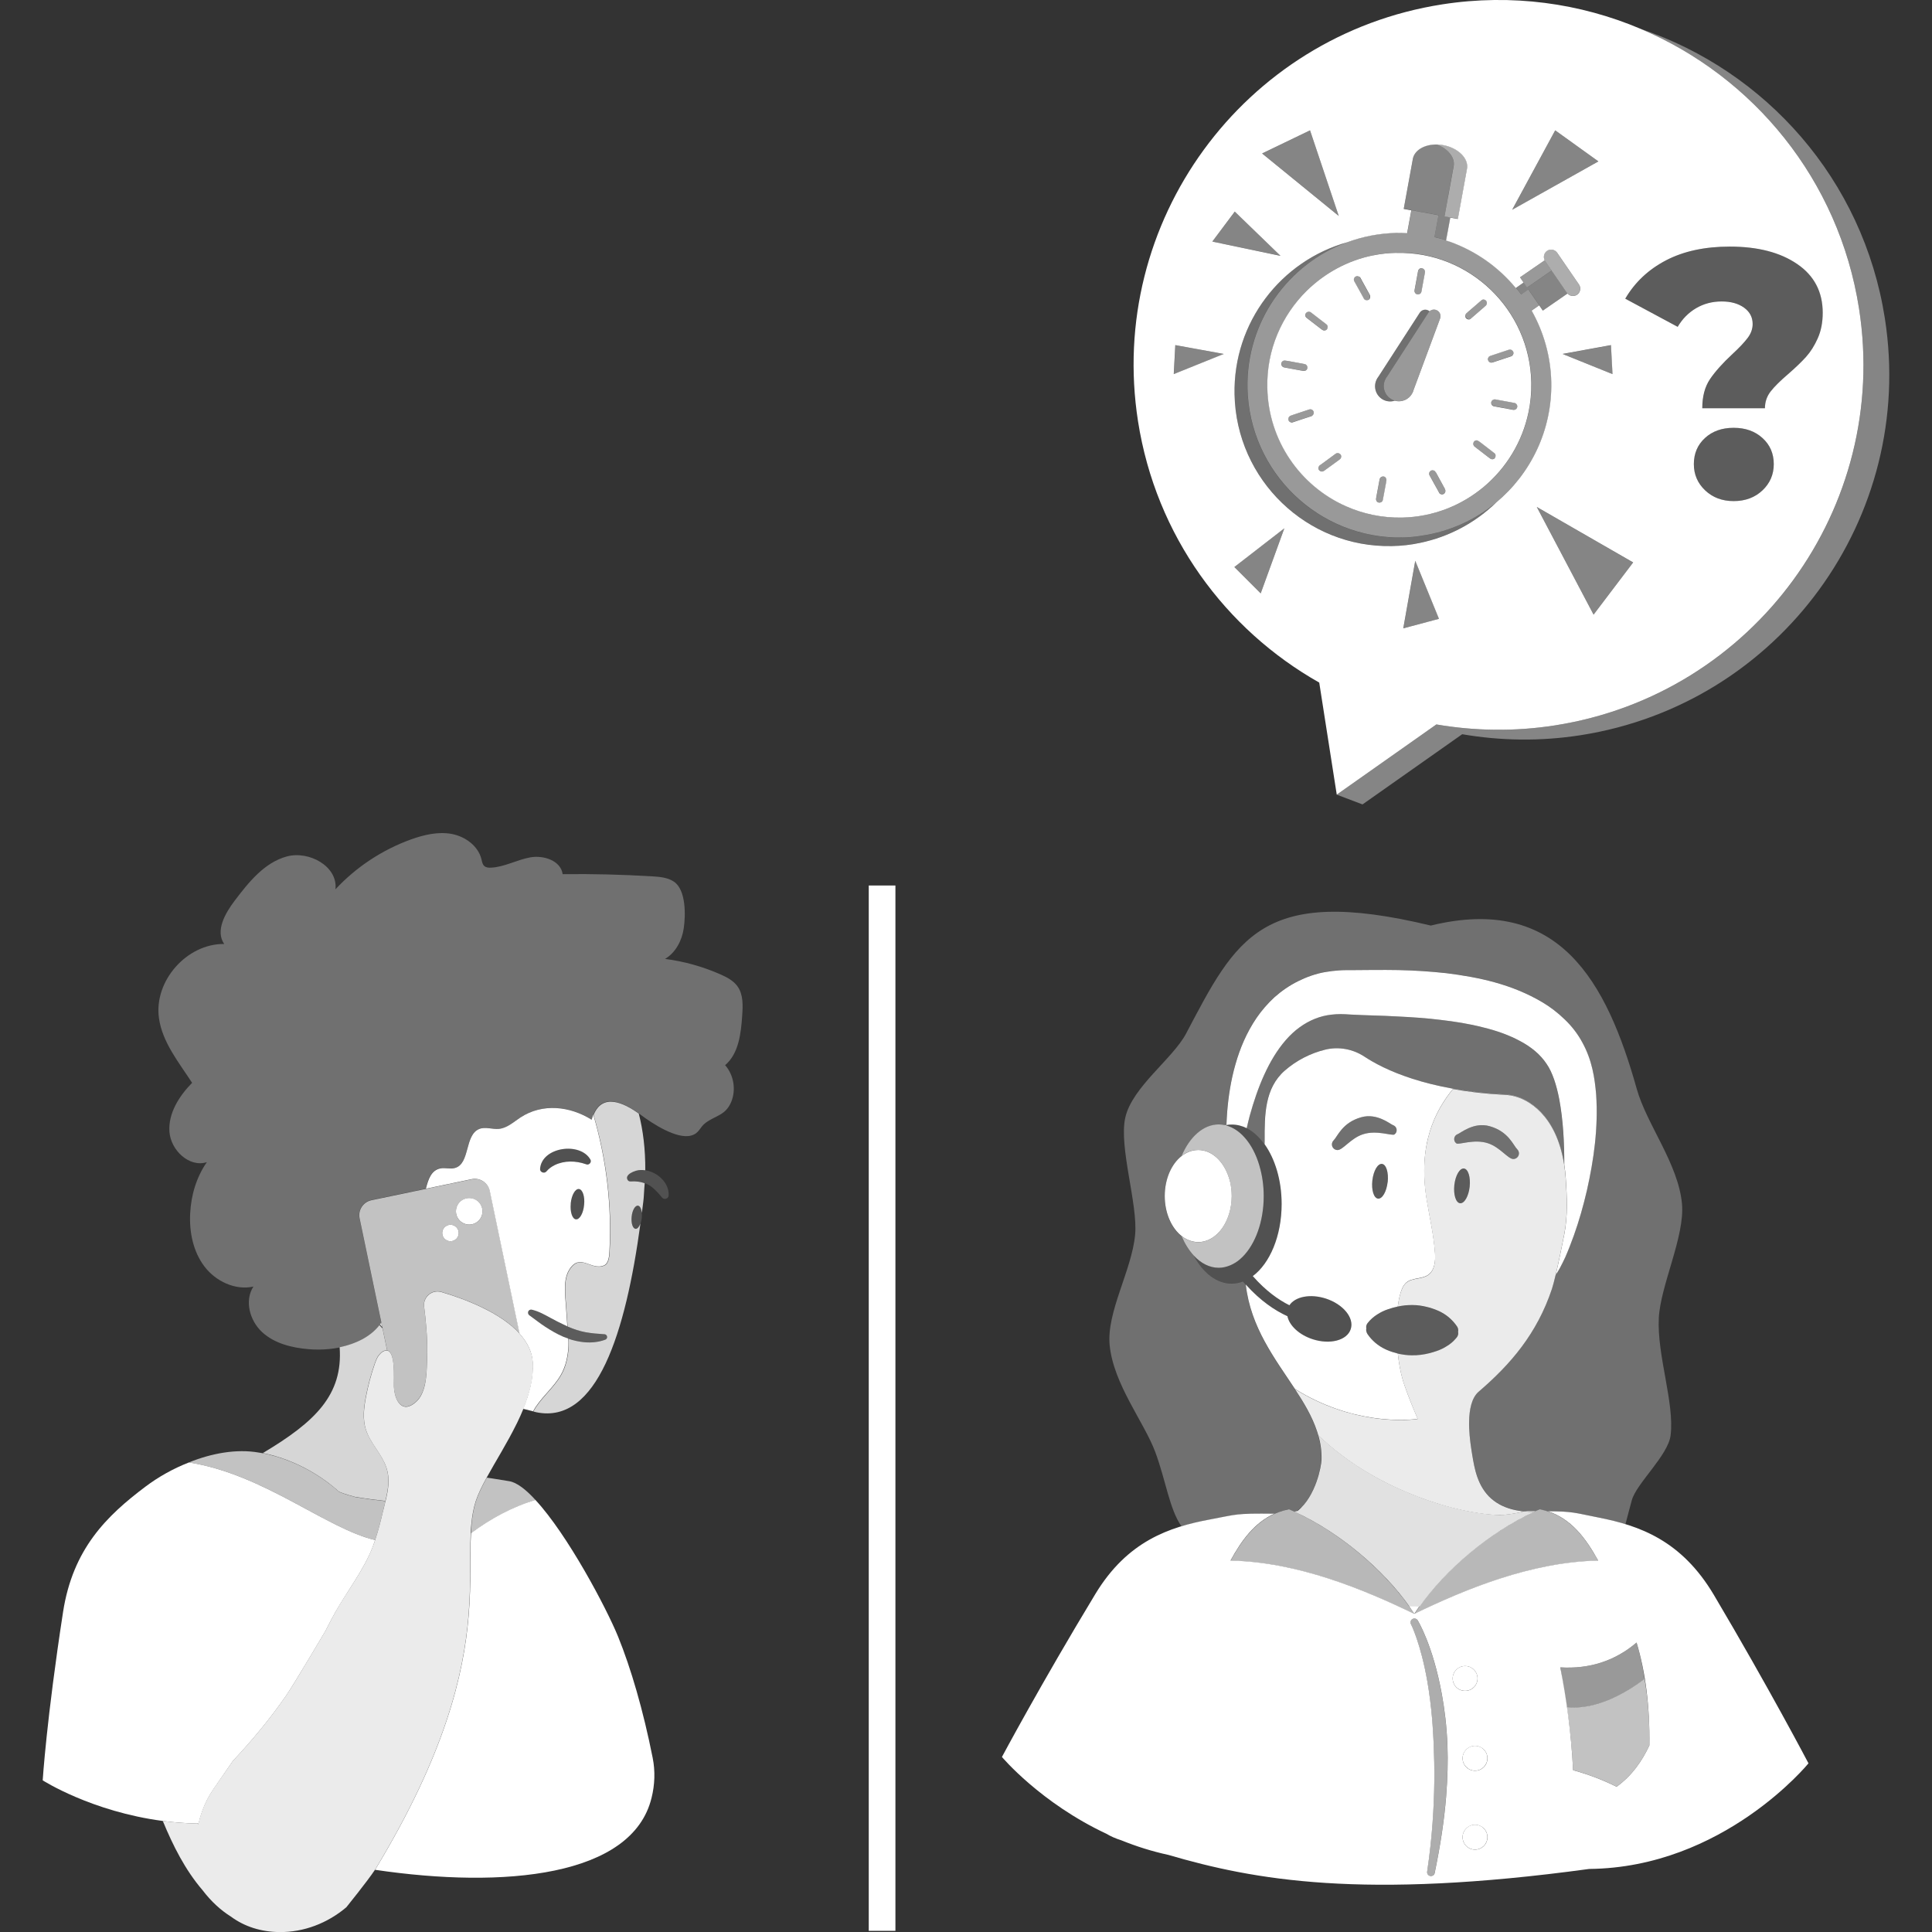
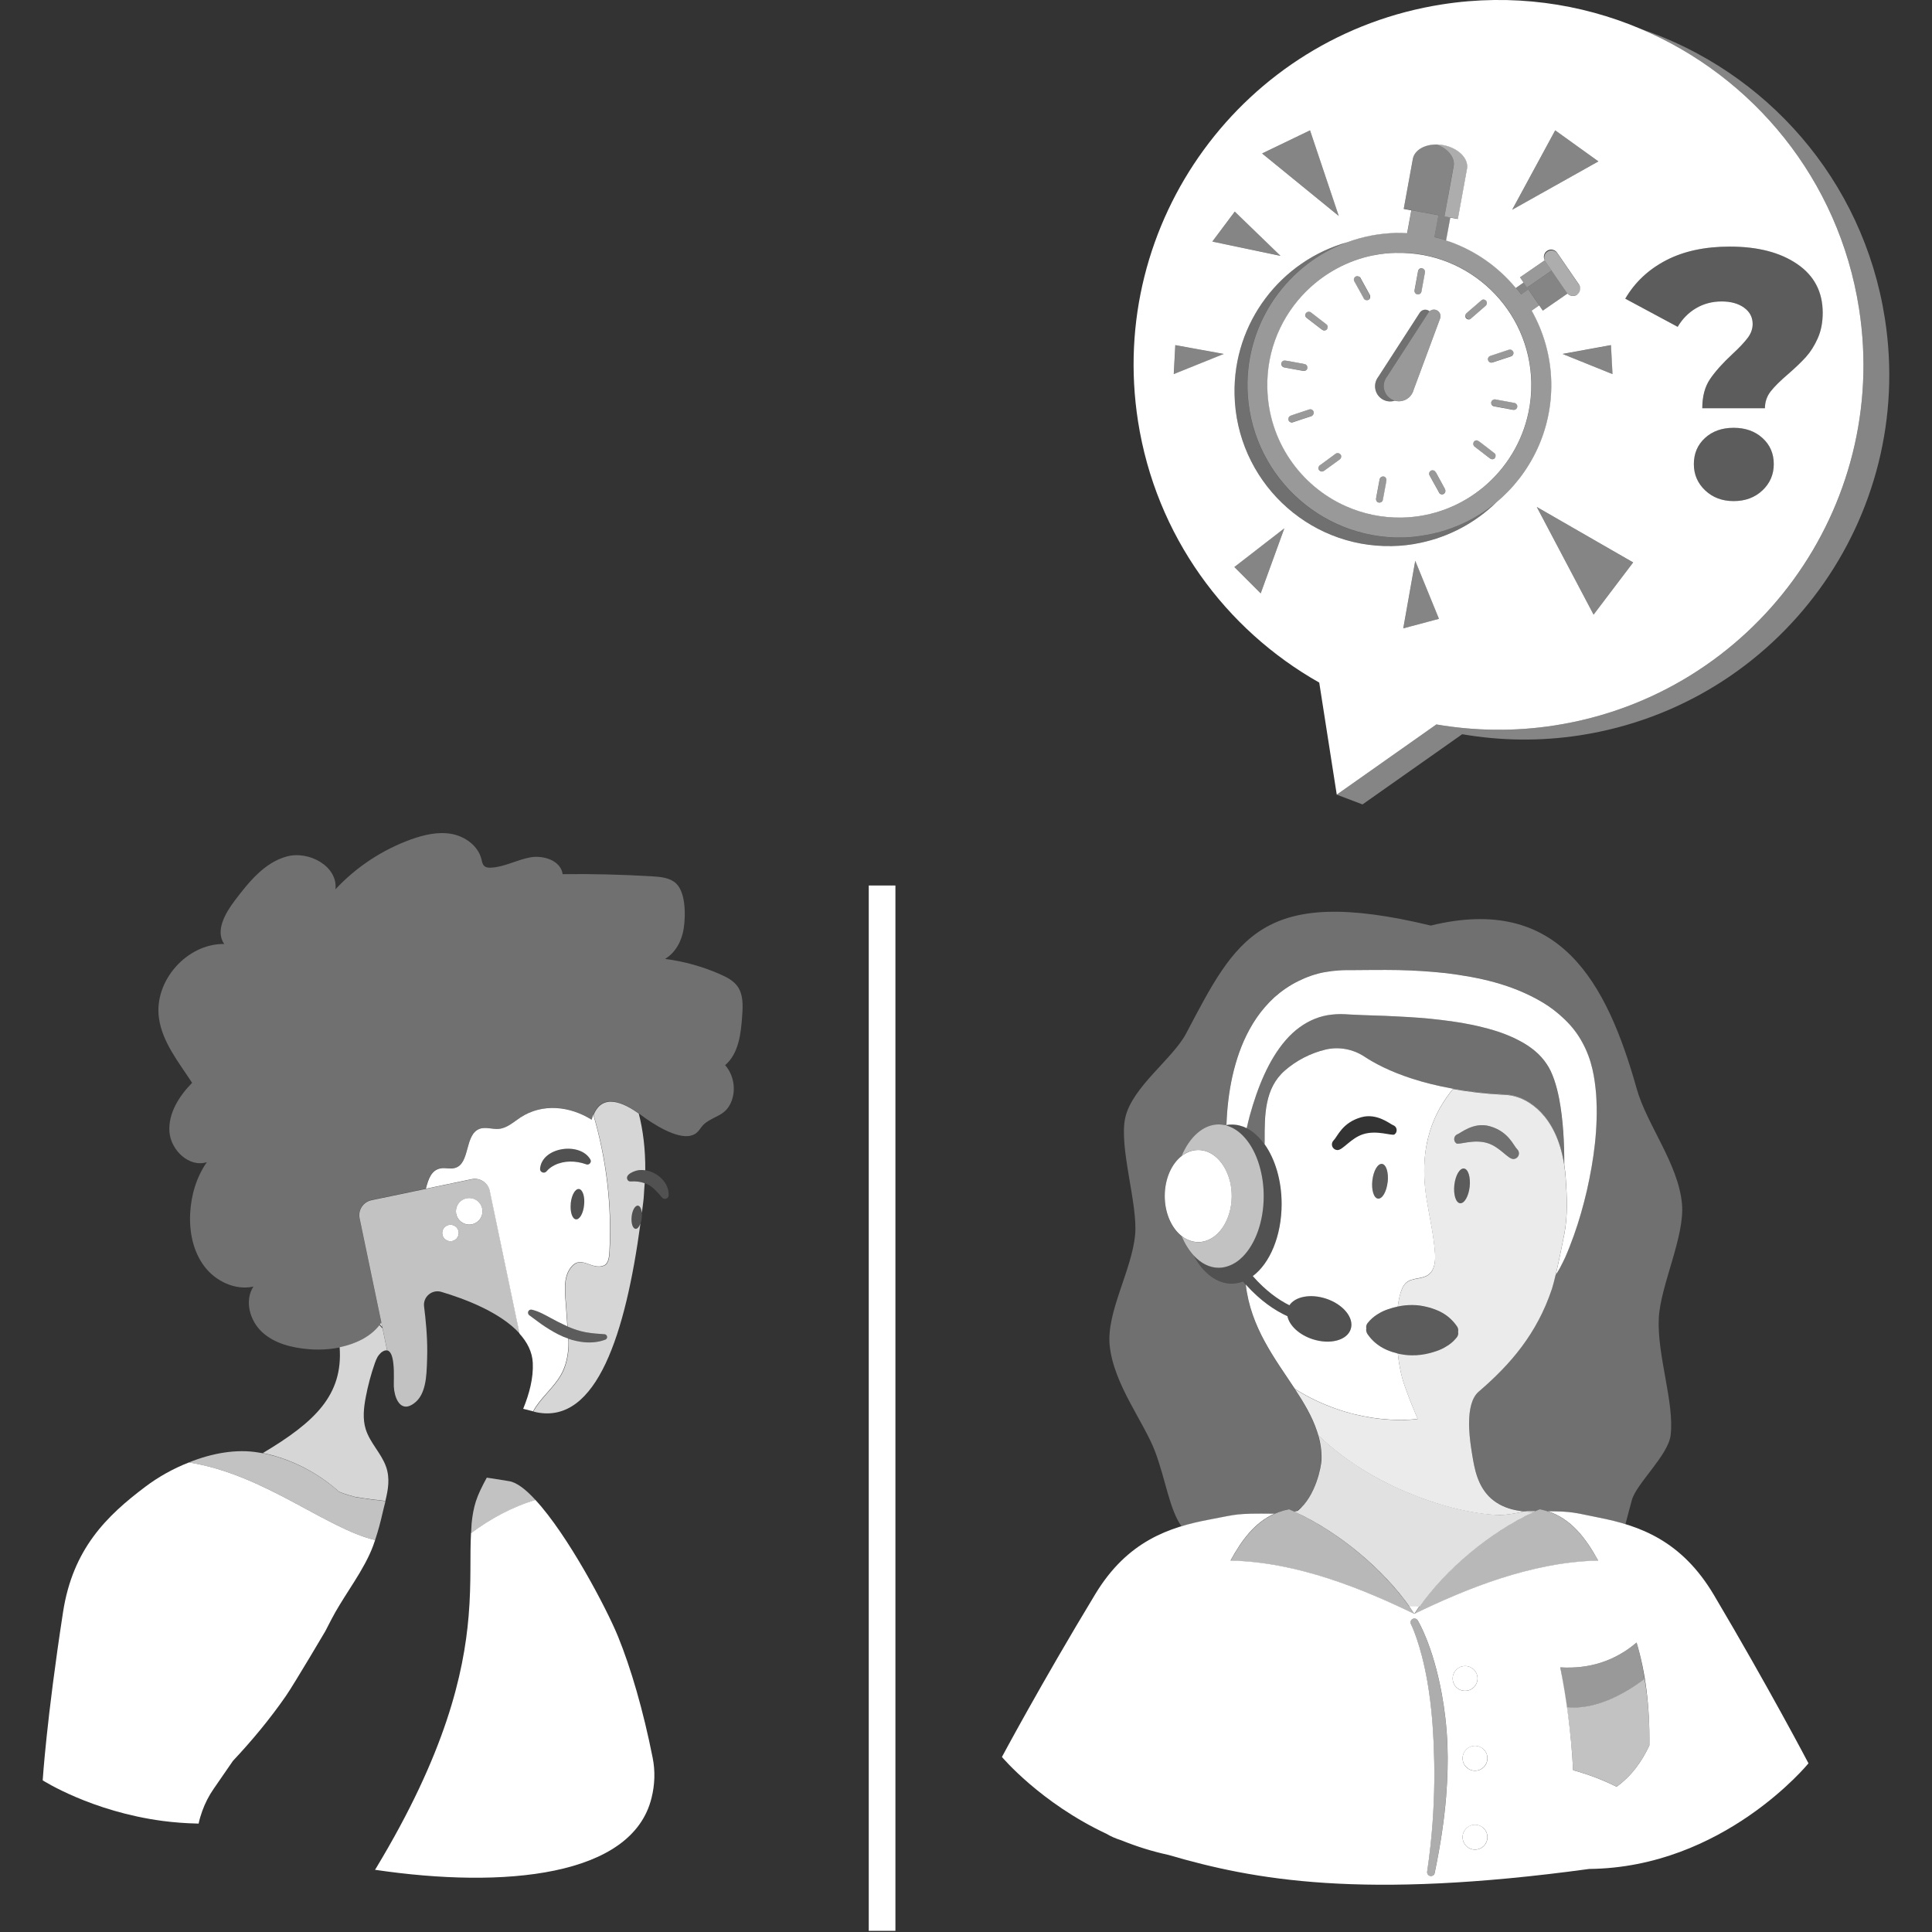
<svg xmlns="http://www.w3.org/2000/svg" viewBox="0 0 300 300">
  <rect x="0" y="0" width="300" height="300" fill="#333333" stroke="none" />
  <g fill="#fff">
    <path d="m 292.68 49.43 c -3.38 -21.59 -18.53 -38.4 -37.9 -44.94 17.42 7.4 30.75 23.34 33.89 43.42 4.84 30.92 -16.31 59.9 -47.23 64.73 -6.28 .98 -12.47 .88 -18.4 -.15 l -15.48 10.9 4.01 1.52 15.48 -10.9 c 5.93 1.02 12.12 1.13 18.4 .15 30.92 -4.84 52.06 -33.82 47.23 -64.73" opacity=".4" />
    <path d="m 134.9 137.5 h 4.14 v 162.32 h -4.14 z" />
    <path d="m 242.11 170.69 c -.41 -2.12 -1.03 -4.15 -1.98 -5.51 -.95 -1.43 -2.36 -2.6 -4.09 -3.52 -1.72 -.93 -3.71 -1.64 -5.81 -2.14 -2.09 -.54 -4.29 -.89 -6.53 -1.15 -2.24 -.28 -4.52 -.43 -6.84 -.54 -2.33 -.14 -4.62 -.15 -7.14 -.29 l -.85 -.05 c -.24 -.02 -.48 -.02 -.71 -.02 -.47 0 -.93 .02 -1.38 .08 -.9 .1 -1.73 .31 -2.59 .64 -1.68 .67 -3.22 1.79 -4.54 3.31 -2.66 3.05 -4.39 7.37 -5.61 11.79 -.17 .62 -.31 1.26 -.46 1.89 1.03 .52 1.96 1.38 2.76 2.49 .01 -.17 .02 -.35 .02 -.52 -.01 -4.05 -.01 -8.17 3.13 -10.91 1.8 -1.57 3.99 -2.7 6.31 -3.26 2.08 -.5 4.29 -.08 6.07 1.1 2.96 1.96 9.67 5.25 21.85 5.87 2.14 .11 4.13 1.21 5.59 2.77 1.48 1.59 2.96 4.13 3.58 8.13 .01 -3.49 -.18 -6.95 -.78 -10.16" opacity=".3" />
    <path d="m 193.59 175.18 c .15 -.63 .29 -1.27 .46 -1.89 1.22 -4.43 2.95 -8.74 5.61 -11.79 1.32 -1.52 2.86 -2.64 4.54 -3.31 .86 -.34 1.69 -.54 2.59 -.64 .45 -.05 .91 -.08 1.38 -.08 .24 0 .47 .01 .71 .02 l .85 .05 c 2.52 .14 4.81 .15 7.14 .29 2.31 .11 4.6 .26 6.84 .54 2.24 .26 4.44 .61 6.53 1.15 2.1 .5 4.09 1.21 5.81 2.14 1.73 .92 3.14 2.09 4.09 3.52 .95 1.36 1.57 3.39 1.98 5.51 .6 3.22 .79 6.67 .78 10.16 .1 .66 .18 1.35 .23 2.09 .1 1.46 .18 2.92 .17 4.38 s -.12 2.91 -.4 4.35 c -.39 1.99 -.89 4.42 -1.32 6.25 .25 -.32 .44 -.68 .64 -1.02 .29 -.54 .56 -1.09 .82 -1.64 .49 -1.12 .93 -2.26 1.34 -3.4 .83 -2.3 1.48 -4.64 2.04 -7.03 1.07 -4.78 1.77 -9.67 1.43 -14.87 -.22 -2.58 -.63 -5.34 -2.14 -8.08 -.72 -1.35 -1.67 -2.56 -2.74 -3.58 -1.06 -1.03 -2.22 -1.92 -3.42 -2.64 -4.86 -2.89 -10.01 -3.92 -14.98 -4.55 -2.5 -.27 -4.98 -.43 -7.43 -.48 -2.44 -.04 -4.92 -.01 -7.17 .01 h -.94 c -.36 0 -.72 .02 -1.08 .04 -.72 .05 -1.45 .13 -2.18 .26 -1.46 .25 -2.92 .78 -4.23 1.43 -1.32 .66 -2.55 1.51 -3.63 2.47 -1.06 .98 -2 2.06 -2.78 3.2 -1.56 2.29 -2.59 4.76 -3.29 7.23 -.71 2.47 -1.09 4.96 -1.29 7.43 -.05 .66 -.08 1.33 -.11 1.99 .27 -.05 .55 -.07 .83 -.07 .81 0 1.6 .2 2.33 .57" />
-     <path d="m 216.53 176.16 l .01 -.01 c .13 -.1 .24 -.23 .29 -.4 .14 -.42 -.08 -.88 -.5 -1.03 -.42 -.14 -2.48 -1.93 -4.94 -1.24 -2.98 .83 -3.69 2.99 -4.31 3.6 -.15 .15 -.25 .36 -.26 .59 -.02 .48 .36 .89 .84 .91 h .01 c .84 .03 2.06 -1.83 3.97 -2.45 2.12 -.7 4.53 .28 4.88 .03 z" opacity=".3" />
    <path d="m 226.15 177.55 l -.01 -.01 c -.13 -.1 -.24 -.23 -.29 -.4 -.14 -.42 .08 -.88 .5 -1.03 .42 -.14 2.48 -1.93 4.94 -1.24 2.98 .83 3.69 2.99 4.31 3.6 .15 .15 .25 .36 .26 .59 .02 .48 -.36 .89 -.84 .91 h -.01 c -.84 .03 -2.06 -1.83 -3.97 -2.45 -2.12 -.7 -4.53 .28 -4.88 .03 z" opacity=".3" />
    <path d="m 214.58 180.73 c -.66 -.07 -1.32 1.07 -1.49 2.56 s .23 2.75 .89 2.82 1.32 -1.07 1.49 -2.56 -.23 -2.75 -.89 -2.82" opacity=".2" />
    <path d="m 227.32 181.46 c -.66 -.07 -1.32 1.07 -1.49 2.56 s .23 2.75 .89 2.83 c .66 .07 1.32 -1.07 1.49 -2.56 s -.23 -2.75 -.89 -2.83" opacity=".2" />
    <path d="m 226.15 177.55 l -.01 -.01 c -.13 -.1 -.24 -.23 -.29 -.4 -.14 -.42 .08 -.88 .5 -1.03 .42 -.14 2.48 -1.93 4.94 -1.24 2.98 .83 3.69 2.99 4.31 3.6 .15 .15 .25 .36 .26 .59 .02 .48 -.36 .89 -.84 .91 h -.01 c -.84 .03 -2.06 -1.83 -3.97 -2.45 -2.12 -.7 -4.53 .28 -4.88 .03 z m 2.06 6.73 c -.17 1.49 -.83 2.63 -1.49 2.56 s -1.05 -1.34 -.89 -2.83 c .17 -1.49 .83 -2.63 1.49 -2.56 s 1.05 1.34 .89 2.83 z m -11.16 18.6 c .75 -.16 1.53 -.25 2.32 -.23 .72 0 1.45 .11 2.15 .28 .59 .14 1.17 .33 1.72 .57 1.23 .51 2.27 1.39 3 2.46 .18 .26 .23 .57 .17 .85 .01 .06 .02 .13 .02 .19 .01 .22 -.06 .42 -.17 .59 -.01 .02 -.03 .04 -.04 .06 -.06 .07 -.11 .14 -.17 .2 -.4 .47 -.82 .82 -1.3 1.12 -.53 .35 -1.11 .63 -1.71 .83 -.34 .11 -.68 .22 -1.03 .31 -.9 .23 -1.84 .36 -2.8 .34 -.35 0 -.71 -.03 -1.06 -.07 -.25 -.03 -.49 -.07 -.74 -.12 -.12 -.03 -.24 -.05 -.36 -.08 .16 1.42 .39 2.76 .7 3.86 .39 1.41 1.29 3.65 1.86 5.04 .31 .75 .53 1.26 .53 1.26 s -2.86 .47 -7.09 -.18 c -3.37 -.52 -7.61 -1.74 -11.98 -4.47 1.41 2.14 2.67 4.25 3.41 6.48 .08 .24 .16 .47 .22 .71 2.32 2.22 4.82 4.07 7.35 5.6 1.52 .92 3.05 1.72 4.55 2.43 .43 .2 .87 .4 1.3 .58 .14 .06 .28 .12 .43 .18 .29 .12 .57 .24 .86 .36 .16 .07 .33 .13 .49 .19 .26 .1 .52 .2 .77 .3 .17 .06 .34 .13 .52 .19 .24 .09 .48 .17 .72 .26 .17 .06 .34 .12 .51 .17 .24 .08 .47 .15 .7 .23 .17 .05 .34 .1 .5 .16 .23 .07 .46 .14 .68 .2 .16 .05 .32 .09 .48 .14 l 1.12 .3 c .23 .06 .46 .11 .68 .16 .3 .07 .59 .14 .88 .2 .16 .03 .33 .07 .48 .1 l .96 .18 .89 .15 .82 .11 c .19 .02 .38 .05 .56 .07 l .85 .07 .56 .03 h .17 c .32 .01 .61 .01 .85 0 .08 0 .2 -.01 .34 -.03 .12 -.01 .27 -.03 .42 -.05 .19 -.03 .39 -.05 .61 -.08 .19 -.03 .39 -.06 .59 -.1 .48 -.08 .94 -.18 1.27 -.28 -.02 0 -.04 -.01 -.06 -.01 l -.6 -.09 c -.16 -.03 -.33 -.05 -.49 -.08 -1.67 -.33 -2.91 -.96 -3.84 -1.77 h -.01 c -2.24 -1.95 -2.67 -4.87 -3 -6.82 -.17 -1.03 -.42 -2.6 -.48 -4.22 -.01 -.3 -.02 -.6 -.01 -.9 .03 -1.92 .38 -3.77 1.51 -4.73 4.92 -4.22 9.04 -8.99 11.36 -15.96 .16 -.49 .36 -1.27 .58 -2.19 .43 -1.83 .93 -4.26 1.32 -6.25 .28 -1.44 .39 -2.89 .4 -4.35 .01 -1.44 -.07 -2.89 -.17 -4.34 -.05 -.74 -.13 -1.43 -.23 -2.09 -.61 -4 -2.09 -6.54 -3.58 -8.12 -1.46 -1.56 -3.45 -2.67 -5.59 -2.77 -3.03 -.15 -5.72 -.47 -8.1 -.9 -2.73 3.34 -5.51 8.58 -4.09 17.22 .46 2.77 1.1 5.52 1.29 8.32 .08 1.22 -.05 2.64 -1.06 3.34 -.98 .69 -2.43 .41 -3.36 1.17 -.52 .42 -.77 1.09 -.96 1.74 -.18 .61 -.31 1.29 -.41 2.02 z" opacity=".9" />
    <path d="m 216.53 176.16 l .01 -.01 c .13 -.1 .24 -.23 .29 -.4 .14 -.42 -.08 -.88 -.5 -1.03 -.42 -.14 -2.48 -1.93 -4.94 -1.24 -2.98 .83 -3.69 2.99 -4.31 3.6 -.15 .15 -.25 .36 -.26 .59 -.02 .48 .36 .89 .84 .91 h .01 c .84 .03 2.06 -1.83 3.97 -2.45 2.12 -.7 4.53 .28 4.88 .03 z m -1.06 7.4 c -.17 1.49 -.83 2.63 -1.49 2.56 s -1.05 -1.34 -.88 -2.83 .83 -2.63 1.49 -2.56 1.05 1.34 .89 2.82 z m 1.58 26.62 c -.56 -.14 -1.12 -.32 -1.64 -.54 -.03 -.01 -.05 -.02 -.07 -.03 -.08 -.03 -.16 -.07 -.24 -.11 -1.12 -.52 -2.08 -1.35 -2.76 -2.35 -.09 -.14 -.15 -.28 -.18 -.44 l -.01 -.03 v -.01 c -.02 -.13 -.02 -.26 .01 -.38 -.01 -.06 -.02 -.12 -.02 -.19 -.01 -.24 .08 -.47 .22 -.65 .45 -.57 .92 -.97 1.46 -1.32 .53 -.35 1.11 -.63 1.71 -.83 .49 -.17 1 -.31 1.51 -.42 .1 -.73 .23 -1.41 .41 -2.02 .18 -.65 .44 -1.31 .96 -1.74 .93 -.75 2.38 -.48 3.36 -1.17 1 -.7 1.14 -2.12 1.06 -3.34 -.19 -2.8 -.84 -5.55 -1.29 -8.32 -1.42 -8.63 1.35 -13.87 4.09 -17.21 2.38 .42 5.07 .74 8.1 .9 2.14 .11 4.13 1.21 5.59 2.78 1.48 1.59 2.96 4.13 3.57 8.12 v -.03 c -.61 -4 -2.09 -6.54 -3.57 -8.13 -1.46 -1.56 -3.45 -2.67 -5.59 -2.77 -12.18 -.62 -18.89 -3.91 -21.85 -5.87 -1.78 -1.18 -3.99 -1.6 -6.07 -1.1 -2.32 .56 -4.51 1.69 -6.31 3.26 -3.13 2.74 -3.14 6.86 -3.13 10.91 0 .17 -.01 .35 -.01 .52 1.62 2.27 2.65 5.58 2.65 9.29 0 4.96 -1.84 9.23 -4.48 11.19 2.01 2.29 3.99 3.69 5.69 4.53 .89 -1.34 3.24 -1.82 5.65 -1.04 2.7 .88 4.44 3 3.87 4.74 -.56 1.75 -3.21 2.45 -5.92 1.57 -2.12 -.69 -3.62 -2.14 -3.91 -3.57 -1.93 -.88 -4.19 -2.38 -6.47 -4.92 .76 6.67 4.55 11.53 7.63 16.21 4.37 2.73 8.61 3.96 11.98 4.47 4.24 .65 7.09 .18 7.09 .18 s -.22 -.51 -.53 -1.26 c -.58 -1.39 -1.47 -3.63 -1.86 -5.04 -.31 -1.1 -.54 -2.44 -.7 -3.86 z" fill-rule="evenodd" />
    <path d="m 212.16 206.29 c -.06 .28 -.01 .59 .17 .85 .73 1.07 1.77 1.95 3 2.46 .55 .24 1.13 .43 1.72 .57 .71 .17 1.43 .27 2.15 .28 1.33 .03 2.62 -.24 3.83 -.64 .6 -.21 1.18 -.48 1.71 -.83 .54 -.35 1.01 -.75 1.46 -1.32 .14 -.18 .22 -.4 .22 -.65 0 -.07 -.01 -.13 -.02 -.19 .06 -.28 .01 -.59 -.17 -.85 -.73 -1.07 -1.77 -1.95 -3 -2.46 -.55 -.24 -1.13 -.43 -1.72 -.57 -.71 -.17 -1.43 -.27 -2.15 -.28 -1.33 -.03 -2.62 .24 -3.83 .64 -.6 .21 -1.18 .48 -1.71 .83 -.54 .35 -1.01 .75 -1.46 1.32 -.14 .18 -.22 .4 -.22 .65 0 .07 .01 .13 .02 .19 z" opacity=".2" />
    <path d="m 205.86 201.64 c -2.4 -.78 -4.76 -.3 -5.65 1.04 -1.7 -.84 -3.68 -2.23 -5.69 -4.53 2.64 -1.96 4.48 -6.23 4.48 -11.19 0 -3.71 -1.03 -7.03 -2.65 -9.29 -.79 -1.11 -1.73 -1.97 -2.76 -2.49 -.74 -.37 -1.52 -.57 -2.33 -.57 -.28 0 -.56 .03 -.83 .07 v .1 c 1.03 .28 1.99 .92 2.81 1.84 .99 1.11 1.79 2.62 2.32 4.39 .42 1.44 .67 3.04 .67 4.73 0 3.96 -1.3 7.42 -3.25 9.39 -.15 .16 -.31 .31 -.47 .44 -.45 .38 -.93 .67 -1.43 .89 -.58 .25 -1.19 .4 -1.83 .4 -1.44 0 -2.77 -.7 -3.88 -1.89 1.42 2.65 3.53 4.34 5.88 4.34 .6 0 1.19 -.12 1.75 -.33 .14 .17 .28 .33 .43 .49 2.28 2.53 4.54 4.03 6.47 4.91 .29 1.44 1.79 2.89 3.91 3.57 2.7 .88 5.35 .17 5.92 -1.57 .56 -1.74 -1.17 -3.87 -3.87 -4.74" opacity=".15" />
    <path d="m 195.56 181 c -.52 -1.77 -1.32 -3.28 -2.32 -4.39 -.82 -.92 -1.78 -1.56 -2.81 -1.84 0 -.03 0 -.06 0 -.1 -.07 .01 -.13 .04 -.2 .05 -.32 -.07 -.64 -.12 -.98 -.12 -2.41 0 -4.53 1.95 -5.78 4.91 .63 -.5 1.34 -.82 2.1 -.92 .16 -.02 .32 -.03 .48 -.03 2.11 0 3.92 1.73 4.74 4.22 .08 .25 .16 .51 .22 .77 .16 .68 .24 1.41 .24 2.17 v .06 c -.01 1.93 -.58 3.68 -1.49 4.96 -.94 1.32 -2.26 2.14 -3.71 2.14 -.6 0 -1.17 -.14 -1.71 -.4 -.31 -.15 -.6 -.33 -.87 -.54 .51 1.19 1.15 2.22 1.9 3.03 1.11 1.19 2.44 1.89 3.88 1.89 .63 0 1.24 -.15 1.83 -.4 .5 -.22 .98 -.51 1.43 -.89 .16 -.14 .32 -.29 .47 -.44 1.95 -1.97 3.25 -5.44 3.25 -9.39 0 -1.69 -.24 -3.29 -.67 -4.73" opacity=".7" />
    <path d="m 191.02 183.56 c -.06 -.27 -.14 -.52 -.22 -.77 -.82 -2.49 -2.63 -4.22 -4.74 -4.22 -.16 0 -.32 .01 -.48 .03 -.76 .1 -1.47 .42 -2.1 .91 -1.57 1.23 -2.62 3.55 -2.62 6.21 s 1.06 4.98 2.62 6.21 c .28 .22 .57 .4 .87 .54 .54 .26 1.11 .4 1.71 .4 1.45 0 2.77 -.82 3.71 -2.14 .91 -1.28 1.48 -3.03 1.49 -4.96 0 -.02 0 -.04 0 -.06 0 -.76 -.09 -1.49 -.24 -2.17" />
    <path d="m 255.37 260.71 c .54 3.12 .79 6.55 .75 10.3 -1.14 2.42 -2.66 4.66 -5.1 6.43 -2.03 -1.03 -4.28 -1.89 -6.75 -2.58 -.18 -3.48 -.51 -6.71 -.98 -9.77 4.68 .52 9.46 -2.41 12.08 -4.39 z" fill-rule="evenodd" opacity=".7" />
    <path d="m 243.29 265.1 l -1.01 -6.19 c 4.53 .27 8.49 -.99 11.84 -3.85 .53 1.77 .96 3.65 1.25 5.66 -2.62 1.98 -7.41 4.91 -12.08 4.39 z" fill-rule="evenodd" opacity=".5" />
    <path d="m 227.5 258.7 c 1.06 0 1.93 .86 1.93 1.92 0 1.07 -.87 1.93 -1.93 1.93 -1.07 0 -1.93 -.86 -1.93 -1.93 0 -1.06 .86 -1.92 1.93 -1.92 z" />
    <path d="m 229.04 271.09 c 1.06 0 1.92 .86 1.92 1.93 0 1.06 -.86 1.93 -1.92 1.93 -1.07 0 -1.93 -.87 -1.93 -1.93 0 -1.07 .86 -1.93 1.93 -1.93 z" />
    <path d="m 229.04 283.34 c 1.06 0 1.92 .87 1.92 1.93 0 1.07 -.86 1.93 -1.92 1.93 -1.07 0 -1.93 -.86 -1.93 -1.93 0 -1.06 .86 -1.93 1.93 -1.93 z" />
    <path d="m 269.2 77.81 c -1.79 0 -3.26 -.56 -4.43 -1.67 s -1.75 -2.47 -1.75 -4.07 c 0 -1.64 .57 -2.99 1.72 -4.05 s 2.63 -1.59 4.46 -1.59 3.32 .53 4.48 1.59 c 1.17 1.06 1.75 2.41 1.75 4.05 0 1.6 -.58 2.96 -1.75 4.07 s -2.66 1.67 -4.48 1.67 z" fill-rule="evenodd" opacity=".2" />
    <path d="m 264.34 63.38 c 0 -1.82 .4 -3.33 1.2 -4.51 s 1.97 -2.49 3.5 -3.91 c 1.06 -.98 1.84 -1.81 2.35 -2.49 s .77 -1.39 .77 -2.16 c 0 -1.06 -.45 -1.9 -1.34 -2.54 s -2.05 -.96 -3.47 -.96 c -1.46 0 -2.78 .35 -3.96 1.04 s -2.14 1.66 -2.87 2.9 l -8.14 -4.37 c 1.49 -2.55 3.61 -4.54 6.34 -5.96 s 6.03 -2.13 9.89 -2.13 c 4.34 0 7.83 .9 10.47 2.71 2.64 1.8 3.96 4.33 3.96 7.57 0 1.5 -.26 2.82 -.77 3.96 -.51 1.15 -1.12 2.11 -1.83 2.9 -.71 .78 -1.63 1.67 -2.76 2.65 -1.24 1.06 -2.15 1.96 -2.73 2.71 s -.88 1.61 -.88 2.6 h -9.73 z" fill-rule="evenodd" opacity=".2" />
    <path d="m 243.41 45.57 l -3.83 2.65 -.56 -.82 -1.69 -2.45 -1.1 .77 c -.26 -.35 -.53 -.69 -.81 -1.02 l 1.17 -.82 h .01 l .52 .77 1.38 -.95 2.44 -1.69 2.38 3.46 c .03 .04 .06 .07 .1 .11" opacity=".4" />
    <path d="m 240.93 42.01 l -2.44 1.69 -1.38 .95 -.52 -.77 h -.01 l -.54 -.8 -.01 -.02 3.83 -2.64 .01 .01 c .02 .04 .03 .08 .06 .12 z" opacity=".5" />
-     <path d="m 244.89 45.75 c -.48 .33 -1.12 .24 -1.49 -.18 -.03 -.03 -.06 -.06 -.1 -.11 l -2.38 -3.46 -1 -1.46 c -.03 -.04 -.04 -.08 -.06 -.12 l -.01 -.01 c -.26 -.5 -.11 -1.13 .36 -1.46 .51 -.35 1.22 -.22 1.58 .3 l 3.38 4.92 c .35 .51 .22 1.22 -.29 1.58" opacity=".6" />
+     <path d="m 244.89 45.75 c -.48 .33 -1.12 .24 -1.49 -.18 -.03 -.03 -.06 -.06 -.1 -.11 l -2.38 -3.46 -1 -1.46 l -.01 -.01 c -.26 -.5 -.11 -1.13 .36 -1.46 .51 -.35 1.22 -.22 1.58 .3 l 3.38 4.92 c .35 .51 .22 1.22 -.29 1.58" opacity=".6" />
    <path d="m 227.81 26.2 l -1.42 7.78 -1.17 -.21 h -.02 l -.9 -.17 .55 -3.01 .87 -4.77 c .26 -1.35 -.88 -2.74 -2.63 -3.4 .34 0 .7 .03 1.06 .1 2.32 .44 3.96 2.08 3.66 3.68" opacity=".6" />
    <path d="m 224.85 30.58 l -.55 3.01 .9 .17 h .02 l -.39 2.11 -.22 1.21 -.04 .23 c -.59 -.2 -1.21 -.36 -1.83 -.51 l .14 -.75 .49 -2.64 -4.21 -.78 -1.18 -.22 1.42 -7.78 c .26 -1.35 1.81 -2.24 3.68 -2.22 1.75 .66 2.89 2.04 2.63 3.4 l -.87 4.77 z" opacity=".4" />
    <path d="m 232.32 78.02 c -3.2 3.11 -7.28 5.33 -11.83 6.27 -1.41 .3 -2.86 .47 -4.35 .49 -13.21 .28 -24.18 -10.3 -24.44 -23.55 -.23 -11.19 7.24 -20.77 17.53 -23.63 -9.22 3.36 -15.75 12.32 -15.53 22.69 .28 13.04 11.06 23.43 24.08 23.18 .99 -.02 1.96 -.11 2.92 -.27 4.38 -.63 8.38 -2.48 11.63 -5.17" opacity=".3" />
    <path d="m 237.83 48.22 l 1.18 -.82 -1.69 -2.45 -1.1 .77 c -.26 -.35 -.53 -.69 -.81 -1.02 -2.68 -3.24 -6.19 -5.74 -10.2 -7.18 -.02 0 -.04 -.01 -.07 -.02 -.19 -.06 -.38 -.13 -.57 -.18 -.59 -.2 -1.21 -.36 -1.83 -.51 l .14 -.75 .49 -2.64 -4.2 -.78 -.4 2.18 -.22 1.19 -.03 .18 c -.55 -.02 -1.12 -.05 -1.69 -.04 -2.65 .05 -5.21 .55 -7.58 1.44 -9.22 3.36 -15.75 12.32 -15.54 22.69 .28 13.04 11.07 23.43 24.08 23.18 .99 -.02 1.96 -.11 2.92 -.27 4.38 -.63 8.38 -2.48 11.63 -5.17 5.35 -4.45 8.71 -11.21 8.56 -18.71 -.09 -4.03 -1.2 -7.8 -3.05 -11.09 m -.49 15.82 c -1.92 9.15 -9.93 16.12 -19.63 16.32 -3.11 .06 -6.05 -.57 -8.71 -1.76 -7.06 -3.13 -12.05 -10.15 -12.21 -18.39 -.14 -5.89 2.25 -11.25 6.14 -15.09 .01 0 .01 -.01 .01 -.01 2.78 -2.71 6.31 -4.67 10.27 -5.47 .01 0 .03 -.01 .04 0 1.17 -.24 2.39 -.37 3.62 -.4 11.3 -.23 20.68 8.81 20.91 20.12 .03 1.6 -.12 3.16 -.44 4.66" opacity=".5" />
    <path d="m 221.98 48.33 v .01 c -.07 .05 -.13 .12 -.17 .19 l -6.42 9.93 c -.11 .13 -.19 .28 -.27 .43 -.58 1.16 -.12 2.58 1.04 3.16 .14 .08 .29 .13 .43 .16 -.56 .18 -1.2 .15 -1.77 -.14 -1.16 -.59 -1.63 -2 -1.04 -3.16 .07 -.16 .17 -.3 .27 -.43 l 6.42 -9.93 c .29 -.44 .85 -.6 1.32 -.36 .07 .04 .15 .08 .2 .14" opacity=".3" />
    <g fill-rule="evenodd">
      <path d="m 214.87 73.99 c -.29 -.04 -.57 .13 -.63 .43 -.16 .87 -.33 1.75 -.49 2.62 -.02 .13 -.04 .26 -.06 .37 -.05 .28 .14 .6 .43 .63 .3 .04 .57 -.13 .63 -.43 .16 -.87 .33 -1.75 .49 -2.62 l .06 -.37 c .05 -.28 -.14 -.6 -.42 -.63 z" opacity=".5" />
      <path d="m 224.35 75.9 c -.43 -.78 -.85 -1.55 -1.27 -2.33 -.06 -.11 -.13 -.22 -.19 -.33 -.14 -.24 -.53 -.3 -.74 -.14 -.26 .19 -.29 .49 -.14 .74 .43 .78 .85 1.56 1.29 2.33 .05 .12 .12 .22 .18 .34 .14 .24 .53 .3 .74 .14 .26 -.19 .29 -.49 .14 -.76 z" opacity=".5" />
      <path d="m 208.17 70.58 c -.17 -.22 -.51 -.32 -.75 -.14 -.71 .52 -1.42 1.04 -2.13 1.57 -.11 .08 -.21 .15 -.32 .22 -.22 .17 -.31 .52 -.14 .76 .18 .22 .51 .31 .75 .14 .71 -.52 1.42 -1.04 2.15 -1.56 .1 -.09 .2 -.16 .31 -.23 .22 -.16 .32 -.51 .14 -.75 z" opacity=".5" />
      <path d="m 232.04 70.33 c -.7 -.53 -1.4 -1.07 -2.1 -1.62 l -.31 -.22 c -.22 -.18 -.58 -.14 -.76 .1 -.17 .24 -.14 .57 .11 .76 .7 .54 1.4 1.08 2.1 1.62 .11 .07 .2 .15 .31 .23 .22 .17 .58 .14 .75 -.11 .16 -.23 .14 -.57 -.11 -.76 z" opacity=".5" />
      <path d="m 203.97 63.91 c -.11 -.28 -.4 -.42 -.69 -.32 -.84 .28 -1.68 .54 -2.52 .82 -.12 .04 -.24 .09 -.36 .13 -.27 .09 -.44 .43 -.33 .69 .12 .28 .4 .41 .69 .32 .84 -.28 1.68 -.55 2.53 -.83 .12 -.04 .23 -.07 .36 -.12 .27 -.1 .43 -.43 .32 -.69 z" opacity=".5" />
      <path d="m 235.18 62.56 c -.87 -.16 -1.74 -.32 -2.61 -.48 l -.37 -.08 c -.28 -.05 -.59 .15 -.63 .44 s .13 .57 .43 .63 c .87 .16 1.74 .32 2.61 .48 .13 .02 .24 .05 .37 .07 .28 .05 .6 -.15 .63 -.44 .04 -.29 -.13 -.57 -.43 -.63 z" opacity=".5" />
      <path d="m 202.58 56.53 c -.87 -.16 -1.74 -.32 -2.6 -.48 -.13 -.03 -.26 -.05 -.38 -.08 -.28 -.05 -.58 .14 -.63 .44 -.04 .29 .14 .56 .44 .63 l 2.61 .48 c .12 .02 .24 .04 .37 .07 .28 .04 .58 -.15 .63 -.44 .04 -.29 -.14 -.58 -.44 -.63 z" opacity=".5" />
      <path d="m 234.98 54.62 c -.12 -.28 -.4 -.42 -.69 -.33 l -2.89 .96 c -.27 .09 -.42 .43 -.32 .68 .11 .28 .4 .43 .69 .33 .84 -.28 1.68 -.55 2.52 -.83 .12 -.04 .24 -.09 .36 -.12 .27 -.1 .44 -.43 .33 -.69 z" opacity=".5" />
      <path d="m 205.98 50.35 c -.7 -.54 -1.4 -1.09 -2.1 -1.62 -.11 -.07 -.2 -.16 -.31 -.23 -.22 -.17 -.58 -.14 -.76 .11 -.17 .23 -.14 .56 .11 .75 .7 .54 1.4 1.09 2.1 1.62 .11 .07 .2 .16 .31 .23 .22 .17 .58 .14 .75 -.1 .16 -.24 .14 -.57 -.11 -.76 z" opacity=".5" />
      <path d="m 230.82 46.74 c -.16 -.21 -.52 -.34 -.74 -.14 -.68 .57 -1.35 1.16 -2.02 1.75 -.1 .09 -.19 .16 -.28 .24 -.12 .1 -.2 .19 -.22 .35 -.03 .13 0 .29 .09 .39 .16 .21 .52 .34 .74 .14 .67 -.57 1.34 -1.16 2.02 -1.75 .09 -.09 .18 -.16 .28 -.25 .12 -.1 .19 -.19 .22 -.34 .02 -.14 0 -.3 -.08 -.41 z" opacity=".5" />
      <path d="m 212.67 45.78 c -.44 -.78 -.86 -1.55 -1.29 -2.33 -.06 -.11 -.13 -.22 -.18 -.33 -.14 -.25 -.53 -.31 -.76 -.14 -.26 .19 -.29 .48 -.14 .75 .42 .78 .86 1.55 1.29 2.33 .06 .12 .12 .22 .18 .34 .14 .24 .53 .3 .75 .14 .24 -.19 .28 -.49 .14 -.76 z" opacity=".5" />
      <path d="m 220.86 41.66 c 0 -.01 -.01 -.01 -.02 -.01 -.29 -.04 -.56 .14 -.63 .44 -.16 .87 -.32 1.75 -.48 2.61 -.01 .03 -.01 .06 -.02 .1 l -.03 .19 c -.01 .03 -.01 .06 -.02 .1 -.05 .28 .15 .59 .44 .63 s .57 -.14 .63 -.44 l .48 -2.62 c .03 -.12 .05 -.24 .07 -.37 .05 -.27 -.14 -.56 -.41 -.62 z" opacity=".5" />
      <path d="m 220.85 41.65 c 0 -.01 -.01 -.01 -.02 -.01 -.29 -.04 -.56 .14 -.63 .44 -.16 .87 -.32 1.75 -.48 2.61 -.01 .03 -.01 .06 -.02 .1 l -.05 .29 c -.05 .28 .15 .59 .44 .63 .12 .02 .23 0 .34 -.05 .15 -.07 .26 -.21 .29 -.38 l .48 -2.62 c .03 -.12 .05 -.24 .07 -.37 .02 -.09 .01 -.19 -.03 -.28 -.04 -.11 -.12 -.21 -.22 -.27 h -.01 c -.05 -.03 -.11 -.06 -.17 -.07 v -.01 z m -9.74 1.36 c -.18 -.15 -.48 -.17 -.66 -.03 -.02 .02 -.04 .03 -.06 .05 -.19 .18 -.21 .42 -.1 .64 s .23 .42 .35 .63 l .97 1.75 c .06 .12 .12 .22 .18 .34 .1 .18 .33 .25 .54 .22 .08 -.01 .16 -.04 .22 -.08 .24 -.19 .28 -.49 .14 -.76 -.39 -.7 -.77 -1.4 -1.16 -2.1 l -.31 -.57 c -.02 -.04 -.05 -.08 -.09 -.11 z m 19.56 3.61 c -.15 -.11 -.36 -.15 -.53 -.06 -.03 .01 -.05 .03 -.08 .06 l -.2 .17 c -.61 .52 -1.21 1.05 -1.82 1.57 l -.28 .25 c -.07 .06 -.13 .12 -.17 .2 -.02 .05 -.04 .1 -.05 .16 -.02 .1 -.01 .21 .03 .31 .01 .03 .03 .06 .05 .09 .03 .04 .06 .07 .1 .1 .12 .09 .27 .15 .42 .13 .08 -.01 .16 -.04 .22 -.1 l 2.02 -1.75 .28 -.25 c .08 -.07 .14 -.13 .18 -.22 .02 -.04 .03 -.08 .04 -.13 .02 -.14 0 -.3 -.08 -.41 -.04 -.05 -.09 -.09 -.14 -.13 z m -27.05 1.93 c -.02 -.01 -.04 -.03 -.06 -.04 -.14 -.1 -.32 -.13 -.49 -.08 -.11 .03 -.2 .09 -.27 .19 l -.02 .02 c -.15 .23 -.12 .55 .12 .72 .7 .54 1.4 1.09 2.1 1.62 l .31 .23 c .05 .04 .11 .07 .17 .09 .21 .06 .45 0 .58 -.18 .01 -.02 .02 -.03 .03 -.05 .13 -.24 .1 -.54 -.13 -.71 -.7 -.54 -1.4 -1.09 -2.1 -1.62 -.09 -.06 -.17 -.13 -.25 -.19 z m 30.91 6.81 l .12 -.03 c .27 -.1 .44 -.43 .33 -.69 -.12 -.28 -.4 -.42 -.69 -.33 l -2.89 .96 c -.27 .09 -.43 .43 -.32 .68 .07 .18 .22 .31 .4 .35 l .1 .01 c .06 0 .12 -.01 .19 -.03 l 2.52 -.83 c .08 -.03 .16 -.06 .25 -.08 z m -34.65 .68 c -.1 -.02 -.19 -.04 -.29 -.05 -.05 -.01 -.1 -.01 -.15 -.01 -.23 .02 -.44 .2 -.48 .44 -.04 .29 .14 .56 .44 .63 .87 .16 1.74 .32 2.61 .48 .12 .02 .24 .04 .37 .07 .05 .01 .1 .01 .16 0 .23 -.03 .44 -.2 .47 -.44 .04 -.29 -.14 -.58 -.44 -.63 l -2.6 -.48 c -.03 -.01 -.06 -.02 -.09 -.02 z m 19.44 4.97 v .01 c -.51 1.02 -1.68 1.51 -2.74 1.2 -.56 .18 -1.2 .15 -1.77 -.14 -1.16 -.59 -1.62 -2 -1.04 -3.16 .07 -.16 .17 -.3 .27 -.43 l 6.42 -9.93 c .29 -.44 .85 -.6 1.32 -.36 .07 .04 .15 .09 .2 .14 .3 -.28 .75 -.35 1.14 -.16 .47 .23 .68 .79 .5 1.27 l -4.12 11.1 c -.04 .16 -.1 .31 -.17 .46 z m 13.03 1.04 l -.16 -.03 c -.05 -.01 -.11 -.01 -.16 0 -.23 .03 -.44 .21 -.47 .44 -.04 .29 .13 .58 .43 .63 l 2.61 .48 .37 .07 c .05 .01 .11 .01 .16 0 .23 -.03 .44 -.21 .47 -.44 .04 -.29 -.13 -.57 -.43 -.63 l -2.61 -.48 z m -28.61 2.51 c .21 -.13 .32 -.41 .23 -.65 -.11 -.28 -.4 -.42 -.69 -.32 -.57 .19 -1.14 .37 -1.7 .56 -.27 .09 -.54 .18 -.81 .27 l -.36 .13 c -.08 .02 -.14 .07 -.2 .13 -.14 .14 -.2 .36 -.14 .54 l .01 .03 .04 .08 c .09 .16 .25 .25 .42 .27 .07 .01 .15 0 .22 -.03 .52 -.17 1.04 -.34 1.56 -.52 l 1.32 -.43 c .03 -.01 .06 -.03 .09 -.05 z m 25.71 3.84 c -.21 -.06 -.45 .01 -.58 .19 -.02 .02 -.03 .05 -.04 .07 -.12 .23 -.07 .52 .15 .69 l 2.1 1.62 .31 .23 c .06 .05 .14 .08 .21 .1 .06 .01 .12 .01 .18 .01 h .01 c .14 -.02 .27 -.09 .35 -.21 .01 -.01 .01 -.01 .01 -.02 .14 -.23 .12 -.56 -.12 -.73 -.7 -.53 -1.4 -1.07 -2.1 -1.62 l -.31 -.22 c -.05 -.04 -.11 -.07 -.17 -.09 z m -21.39 2.08 c -.18 -.14 -.45 -.18 -.65 -.03 -.71 .52 -1.42 1.04 -2.13 1.57 l -.32 .22 c -.02 .01 -.04 .03 -.05 .04 -.17 .16 -.23 .44 -.13 .65 .01 .02 .02 .04 .04 .06 .03 .04 .07 .08 .11 .11 .19 .14 .44 .17 .64 .03 l .69 -.5 c .48 -.35 .97 -.71 1.46 -1.06 .08 -.07 .17 -.14 .26 -.2 l .05 -.03 c .07 -.05 .13 -.12 .17 -.2 .08 -.15 .09 -.34 .01 -.49 -.01 -.02 -.03 -.04 -.04 -.06 -.03 -.04 -.07 -.07 -.1 -.11 z m 14.88 2.87 c -.02 -.04 -.04 -.07 -.06 -.1 -.12 -.21 -.42 -.28 -.64 -.19 -.04 .01 -.07 .03 -.1 .06 -.07 .05 -.13 .12 -.16 .18 -.09 .16 -.08 .34 0 .51 .01 .02 .02 .03 .03 .05 .43 .78 .85 1.56 1.29 2.33 l .01 .02 c .05 .11 .11 .21 .17 .32 .14 .25 .53 .3 .74 .14 .02 -.02 .04 -.03 .06 -.05 .2 -.19 .21 -.46 .08 -.71 -.43 -.78 -.85 -1.55 -1.27 -2.33 -.04 -.07 -.09 -.15 -.13 -.23 z m -8.26 4.41 c .03 -.05 .04 -.1 .05 -.15 .16 -.87 .33 -1.75 .49 -2.62 l .06 -.37 c .05 -.28 -.14 -.6 -.42 -.63 -.11 -.02 -.22 0 -.31 .04 -.16 .07 -.28 .2 -.32 .39 -.16 .87 -.33 1.75 -.49 2.62 -.02 .13 -.04 .26 -.06 .37 -.05 .28 .14 .6 .43 .63 .24 .03 .47 -.07 .57 -.27 z m 2.19 -38.5 c -1.23 .02 -2.45 .15 -3.62 .39 -.01 -.01 -.03 0 -.04 0 -3.96 .8 -7.49 2.76 -10.27 5.47 0 0 0 .01 -.01 .01 -3.89 3.83 -6.28 9.2 -6.14 15.09 .16 8.24 5.15 15.26 12.21 18.39 2.65 1.18 5.6 1.82 8.71 1.76 9.7 -.2 17.71 -7.17 19.63 -16.32 .32 -1.5 .47 -3.07 .44 -4.66 -.22 -11.32 -9.61 -20.36 -20.91 -20.12 z" />
    </g>
    <path d="m 223.62 49.44 l -4.12 11.1 c -.04 .16 -.1 .31 -.17 .46 v .01 c -.51 1.02 -1.68 1.51 -2.74 1.2 -.14 -.03 -.29 -.09 -.43 -.16 -1.16 -.59 -1.62 -2 -1.04 -3.16 .07 -.15 .16 -.3 .27 -.43 l 6.42 -9.93 c .04 -.07 .1 -.14 .17 -.19 v -.01 c .3 -.28 .76 -.35 1.14 -.16 .47 .23 .68 .79 .5 1.27" opacity=".5" />
    <g fill-rule="evenodd">
      <path d="m 241.49 20.24 l 6.71 4.82 -13.39 7.51 z m -38.07 0 l -7.44 3.59 11.9 9.7 z m -11.68 12.61 l -3.49 4.66 10.59 2.22 -7.1 -6.87 z m 48.12 7.58 l .02 .03 z m -57.36 13.17 l -.24 4.49 7.76 -3.13 -7.52 -1.37 z m 67.65 0 l .24 4.49 -7.76 -3.13 7.52 -1.37 z m 14.18 9.78 c 0 -1.82 .4 -3.33 1.2 -4.51 s 1.97 -2.49 3.5 -3.91 c 1.06 -.98 1.84 -1.81 2.35 -2.49 s .77 -1.39 .77 -2.16 c 0 -1.06 -.45 -1.9 -1.34 -2.54 s -2.05 -.96 -3.47 -.96 c -1.46 0 -2.78 .35 -3.96 1.04 s -2.14 1.66 -2.87 2.9 l -8.14 -4.37 c 1.49 -2.55 3.61 -4.54 6.34 -5.96 s 6.03 -2.13 9.89 -2.13 c 4.34 0 7.83 .9 10.47 2.71 2.64 1.8 3.96 4.33 3.96 7.57 0 1.5 -.26 2.82 -.77 3.96 -.51 1.15 -1.12 2.11 -1.83 2.9 -.71 .78 -1.63 1.67 -2.76 2.65 -1.24 1.06 -2.15 1.96 -2.73 2.71 s -.88 1.61 -.88 2.6 h -9.73 z m 4.87 14.43 c -1.79 0 -3.26 -.56 -4.43 -1.67 s -1.75 -2.47 -1.75 -4.07 c 0 -1.64 .57 -2.99 1.72 -4.05 s 2.63 -1.59 4.46 -1.59 3.32 .53 4.48 1.59 c 1.17 1.06 1.75 2.41 1.75 4.05 0 1.6 -.58 2.96 -1.75 4.07 s -2.66 1.67 -4.48 1.67 z m -33.79 -33.11 l 1.17 -.82 -.54 -.8 -.01 -.02 3.83 -2.64 c -.26 -.5 -.11 -1.13 .36 -1.46 .51 -.35 1.22 -.22 1.58 .3 l 3.38 4.92 c .35 .51 .22 1.22 -.29 1.58 -.48 .33 -1.12 .24 -1.49 -.18 l -3.83 2.65 -.56 -.82 -1.18 .82 c 1.85 3.29 2.96 7.06 3.05 11.09 .15 7.5 -3.21 14.26 -8.56 18.71 -3.2 3.11 -7.28 5.33 -11.83 6.27 -1.41 .3 -2.86 .47 -4.35 .49 -13.21 .28 -24.18 -10.3 -24.44 -23.55 -.23 -11.19 7.24 -20.77 17.53 -23.63 q -1.9 .69 0 0 c 2.37 -.88 4.93 -1.38 7.58 -1.44 .57 -.01 1.14 .02 1.69 .04 l .03 -.18 .22 -1.19 .4 -2.18 -1.18 -.22 1.42 -7.78 c .26 -1.35 1.81 -2.24 3.68 -2.22 .34 0 .7 .03 1.06 .1 2.32 .44 3.96 2.08 3.66 3.68 l -1.42 7.78 -1.17 -.21 -.39 2.11 -.27 1.45 c .19 .05 .38 .12 .57 .18 .03 .01 .05 .02 .07 .02 4.01 1.44 7.53 3.94 10.2 7.18 z m -43.74 43.35 l 4.09 4.09 3.67 -10.1 z m 61.92 -.71 l -6.14 8.1 -8.82 -16.72 14.96 8.61 z m -30.15 8.75 l -5.54 1.48 1.86 -10.49 z m 65.23 -48.18 c -3.14 -20.08 -16.47 -36.03 -33.89 -43.42 -9.4 -3.99 -20 -5.5 -30.84 -3.81 -30.92 4.83 -52.06 33.82 -47.23 64.73 2.78 17.8 13.58 32.35 28.14 40.58 l 2.72 17.4 15.47 -10.9 c 5.93 1.02 12.12 1.13 18.4 .15 30.92 -4.83 52.06 -33.82 47.23 -64.73 z" />
      <path d="m 241.49 20.24 l 6.71 4.82 -13.38 7.51 z" opacity=".4" />
      <path d="m 253.59 87.34 l -6.14 8.1 -8.81 -16.71 z" opacity=".4" />
      <path d="m 203.42 20.24 l -7.43 3.59 11.9 9.7 z" opacity=".4" />
      <path d="m 191.67 88.05 l 4.09 4.09 3.67 -10.11 z" opacity=".4" />
      <path d="m 191.75 32.85 l -3.5 4.66 10.59 2.21 z" opacity=".4" />
      <path d="m 250.16 53.6 l .25 4.5 -7.76 -3.13 z" opacity=".4" />
      <path d="m 182.51 53.6 l -.24 4.5 7.76 -3.13 z" opacity=".4" />
      <path d="m 223.45 96.09 l -5.54 1.48 1.86 -10.49 z" opacity=".4" />
      <path d="m 219.62 250.63 c 4.01 -6.28 11.72 -12.99 19.47 -16.27 4.45 .88 6.97 4.17 9.07 8 -10.44 .2 -20.71 4.48 -28.55 8.27 z" opacity=".65" />
      <path d="m 219.62 250.63 c -4.01 -6.28 -11.72 -12.99 -19.47 -16.27 -4.45 .88 -6.97 4.17 -9.07 8 10.44 .2 20.71 4.48 28.54 8.27 z" opacity=".65" />
    </g>
    <path d="m 201.01 234.73 l .48 -.12 c 2.89 -2.31 3.68 -7.08 3.71 -7.86 .05 -1.36 -.14 -2.64 -.49 -3.89 2.32 2.22 4.82 4.07 7.35 5.6 1.52 .92 3.05 1.73 4.55 2.43 .43 .2 .87 .4 1.3 .58 .14 .06 .28 .12 .43 .18 .29 .12 .57 .24 .86 .36 .16 .07 .33 .13 .49 .19 .26 .1 .52 .2 .77 .3 .17 .06 .34 .13 .51 .19 .24 .09 .49 .17 .73 .26 .17 .06 .34 .12 .51 .17 .24 .08 .47 .15 .7 .23 .17 .05 .34 .1 .5 .16 .23 .07 .46 .14 .69 .2 .16 .05 .32 .09 .48 .14 l 1.12 .3 c .23 .06 .46 .11 .68 .16 .3 .07 .59 .14 .88 .2 .16 .03 .33 .07 .48 .1 l .95 .18 .9 .15 .82 .11 c .19 .02 .38 .05 .56 .07 l .74 .07 .66 .04 .55 .01 c .17 0 .34 0 .48 -.01 .08 0 .2 -.01 .34 -.03 .28 -.03 .64 -.08 1.03 -.13 .19 -.03 .39 -.06 .59 -.1 .48 -.08 .94 -.18 1.27 -.28 -.02 0 -.04 -.01 -.06 -.01 h .11 c .48 .05 .99 .08 1.53 .09 -6.95 3.18 -13.75 9 -17.76 14.68 -.54 .04 -1.06 .05 -1.58 .03 -4.01 -5.7 -10.85 -11.55 -17.84 -14.73 z" opacity=".85" />
    <g fill-rule="evenodd">
      <path d="m 219.1 252.23 s 1.5 2.96 2.53 8.87 c .31 1.79 .58 3.84 .77 6.16 .09 1.17 .16 2.41 .22 3.72 .07 1.75 .11 3.61 .09 5.6 -.05 4.14 -.33 8.81 -1.11 14.03 -.06 .33 .16 .64 .48 .69 .33 .06 .64 -.16 .69 -.48 .89 -4.28 1.48 -8.21 1.77 -11.79 .23 -2.89 .3 -5.55 .21 -7.98 -.11 -3.01 -.45 -5.66 -.87 -7.96 -1.4 -7.71 -3.74 -11.46 -3.74 -11.46 -.16 -.29 -.53 -.39 -.82 -.23 s -.39 .53 -.23 .82 z" opacity=".6" />
      <path d="m 227.5 258.7 c 1.07 0 1.93 .86 1.93 1.93 s -.86 1.93 -1.93 1.93 -1.93 -.86 -1.93 -1.93 .87 -1.93 1.93 -1.93 z m 1.54 12.4 c 1.07 0 1.93 .86 1.93 1.93 s -.86 1.93 -1.93 1.93 -1.93 -.86 -1.93 -1.93 .87 -1.93 1.93 -1.93 z m 25.08 -16.04 c -3.36 2.86 -7.31 4.12 -11.84 3.85 .95 4.85 1.69 10.05 1.99 15.96 2.47 .69 4.71 1.55 6.75 2.58 2.44 -1.77 3.96 -4.01 5.1 -6.43 .07 -6.16 -.63 -11.44 -1.99 -15.96 z m -25.08 28.29 c 1.07 0 1.93 .86 1.93 1.93 s -.86 1.93 -1.93 1.93 -1.93 -.86 -1.93 -1.93 .87 -1.93 1.93 -1.93 z m -9.93 -31.12 s 1.5 2.96 2.53 8.87 c .31 1.79 .58 3.84 .77 6.16 .09 1.17 .16 2.41 .22 3.72 .07 1.75 .11 3.61 .09 5.6 -.05 4.14 -.33 8.81 -1.11 14.03 -.06 .33 .16 .64 .48 .69 .33 .06 .64 -.16 .69 -.48 .89 -4.28 1.48 -8.21 1.77 -11.79 .23 -2.89 .3 -5.55 .21 -7.98 -.11 -3.01 -.45 -5.66 -.87 -7.96 -1.4 -7.71 -3.74 -11.46 -3.74 -11.46 -.16 -.29 -.53 -.39 -.82 -.23 s -.39 .53 -.23 .82 z m 21.17 -17.57 c 4.07 .03 4.21 .25 7.88 .97 6.44 1.26 12.94 3.56 17.97 12.03 8.54 14.41 14.69 26.15 14.69 26.15 s -13.2 16.2 -34.06 16.4 c -35.24 4.81 -52.06 1.71 -65.33 -2.18 -2.59 -.56 -5.02 -1.34 -7.27 -2.25 -.02 -.01 -.03 -.01 -.05 -.02 -.9 -.28 -1.65 -.62 -2.3 -1.01 -10.24 -4.79 -16.23 -11.93 -16.23 -11.93 s 6.07 -11.37 14.51 -25.31 c 4.97 -8.2 11.44 -10.39 17.86 -11.58 4.2 -.78 3.76 -.95 9.93 -.88 -3.1 1.39 -5.1 4.16 -6.81 7.28 10.44 .2 20.71 4.48 28.54 8.27 -.25 -.39 -.51 -.77 -.78 -1.16 .26 .01 .52 .01 .78 .01 .27 -.01 .53 -.02 .8 -.04 -.28 .4 -.55 .8 -.8 1.19 7.84 -3.79 18.11 -8.07 28.55 -8.27 -1.91 -3.47 -4.16 -6.5 -7.89 -7.69 z" />
      <path d="m 238.4 234.66 c -.07 .03 -.14 .07 -.22 .1 -.54 -.01 -1.05 -.04 -1.53 -.09 .64 -.01 1.22 -.01 1.75 -.01 z" />
    </g>
    <path d="m 58.94 205.79 c .15 .17 .31 .33 .46 .49 l .71 3.41 c -.25 -.04 -.54 .04 -.91 .32 -.04 .03 -.07 .08 -.11 .11 -.18 .17 -.33 .36 -.46 .57 -.17 .3 -.3 .64 -.42 .97 -.61 1.73 -1.08 3.51 -1.42 5.31 -.31 1.64 -.5 3.37 0 4.96 .67 2.14 2.42 3.73 3.16 5.83 .63 1.81 .32 3.55 -.11 5.31 -1.42 -.15 -2.97 -.35 -4.68 -.63 l -1 -.28 c -.5 -.14 -1 -.32 -1.5 -.52 -4.82 -4.34 -10.04 -5.67 -11.85 -6.01 8.18 -4.87 12.46 -9.06 11.93 -16.43 2.48 -.51 4.77 -1.61 6.19 -3.44 z" opacity=".8" />
    <g fill-rule="evenodd">
      <path d="m 83.15 232.92 c 4.99 5.39 10.99 16.72 12.82 21.2 1.99 4.89 3.91 11.44 5.38 18.85 .41 2.05 .33 4.16 -.17 6.18 l -.01 .03 c -2.98 12.21 -22.83 14.14 -42.94 11.16 .07 -.1 .13 -.2 .18 -.28 10.77 -17.85 13.61 -30.14 14.36 -39.16 .44 -5.23 .17 -9.36 .37 -12.83 2.98 -2.23 6.44 -4.12 10.01 -5.16 z" />
      <path d="m 73.15 238.08 l .08 -1.5 c .12 -1.23 .32 -2.38 .67 -3.47 s .96 -2.33 1.69 -3.66 c .3 .04 1.15 .16 3.49 .55 1.18 .2 2.59 1.29 4.08 2.93 -3.57 1.04 -7.03 2.93 -10.01 5.16 z" opacity=".7" />
      <path d="m 59.22 205.41 c -2.21 3.3 -7.13 4.45 -11.31 4.09 -2.6 -.22 -5.29 -.88 -7.21 -2.65 s -2.77 -4.88 -1.35 -7.07 c -2.83 .62 -5.86 -.82 -7.61 -3.13 s -2.36 -5.33 -2.21 -8.23 c .14 -2.83 .97 -5.64 2.59 -7.96 -2.74 .87 -5.61 -1.86 -5.81 -4.73 s 1.51 -5.54 3.52 -7.59 c -2.07 -3.19 -4.63 -6.3 -5.15 -10.07 -.8 -5.74 4.33 -11.56 10.13 -11.49 -1.4 -2.04 .14 -4.75 1.63 -6.72 2.17 -2.86 4.59 -5.9 8.06 -6.86 3.46 -.96 7.99 1.52 7.59 5.09 3.23 -3.47 7.29 -6.14 11.74 -7.75 2.02 -.72 4.19 -1.23 6.29 -.85 2.11 .39 4.13 1.85 4.64 3.93 .09 .38 .15 .8 .45 1.06 .27 .24 .67 .27 1.03 .25 2.11 -.1 4.03 -1.23 6.11 -1.6 s 4.74 .52 5.02 2.61 c 4.64 -.06 9.29 .06 13.92 .34 1.16 .07 2.38 .17 3.35 .82 1.91 1.28 1.83 5.26 1.53 7.26 -.28 1.89 -1.25 3.76 -2.9 4.74 2.97 .38 5.88 1.2 8.62 2.41 .99 .44 2 .97 2.63 1.85 .91 1.27 .84 2.97 .73 4.53 -.19 2.79 -.53 5.89 -2.65 7.71 1.34 1.52 1.72 3.81 .95 5.69 -.88 2.12 -2.43 2.11 -3.99 3.27 -.94 .7 -.95 1.62 -2.25 1.97 -2.23 .61 -6.04 -1.89 -7.72 -3.15 -2.45 -1.84 -6.43 -4.06 -7.71 .68 -3.35 -2.1 -7.62 -2.61 -11.07 -.34 -1.07 .7 -2.07 1.64 -3.34 1.76 -1.01 .1 -2.08 -.36 -3.03 .01 -2.35 .9 -1.4 5.42 -3.83 6.07 -.72 .19 -1.49 -.08 -2.23 .05 -1.43 .27 -1.89 1.65 -2.27 3.17 l -5.14 1.07 -3.31 .69 c -1.29 .27 -2.11 1.53 -1.84 2.81 l 3.17 15.2 .21 1.02 z" opacity=".3" />
    </g>
    <path d="m 59.21 205.35 c -.07 .11 -.15 .21 -.23 .32 .13 .14 .26 .28 .38 .42 l -.15 -.73 z" opacity=".8" />
    <path d="m 98.08 188.92 c -.1 .99 .18 1.83 .61 1.88 .44 .04 .87 -.72 .97 -1.72 .1 -.99 -.17 -1.83 -.61 -1.88 -.44 -.04 -.87 .72 -.97 1.72" opacity=".15" />
    <path d="m 88.63 186.89 c -.13 1.3 .23 2.4 .8 2.46 s 1.14 -.95 1.27 -2.25 -.23 -2.4 -.8 -2.46 -1.14 .95 -1.27 2.25" opacity=".15" />
    <path d="m 97.52 183.31 c .12 .1 .26 .13 .41 .12 .78 -.04 1.5 .04 2.16 .28 .61 .21 1.16 .57 1.66 1.08 .35 .34 .69 .72 1.05 1.16 .31 .41 1.01 .19 1.03 -.32 .08 -2.01 -1.75 -3.63 -3.66 -3.92 -.25 -.04 -.49 -.05 -.74 -.04 -.75 -.03 -2.7 .73 -1.92 1.65" opacity=".15" />
    <path d="m 83.86 181.54 c 0 .5 .67 .74 .99 .36 .37 -.44 .77 -.72 1.29 -.99 1.51 -.72 3.25 -.69 4.85 -.13 .44 .22 .93 -.29 .69 -.72 -1.58 -2.81 -7.61 -1.97 -7.82 1.48" opacity=".15" />
    <path d="m 93.86 207.18 h -.02 c -1.02 -.08 -1.97 -.14 -2.91 -.31 -.94 -.16 -1.85 -.48 -2.75 -.86 -.18 -.07 -.35 -.17 -.53 -.25 -.71 -.33 -1.42 -.69 -2.13 -1.08 -.89 -.48 -1.8 -1.02 -2.93 -1.29 -.18 -.04 -.38 .02 -.5 .19 -.15 .21 -.1 .51 .11 .67 l .04 .03 c .77 .55 1.57 1.2 2.45 1.77 s 1.81 1.12 2.82 1.55 c .1 .04 .19 .07 .29 .11 .93 .36 1.91 .62 2.91 .71 1.11 .11 2.24 -.01 3.26 -.4 .15 -.06 .27 -.2 .28 -.37 .02 -.24 -.16 -.45 -.4 -.46" opacity=".2" />
    <path d="m 83.86 181.54 c 0 .5 .67 .74 .99 .36 .37 -.44 .77 -.72 1.29 -.99 1.51 -.72 3.25 -.69 4.85 -.13 .44 .22 .93 -.29 .69 -.72 -1.58 -2.81 -7.61 -1.97 -7.82 1.48 z m 4.77 5.34 c -.13 1.3 .23 2.4 .8 2.46 .58 .06 1.15 -.95 1.27 -2.25 .14 -1.29 -.23 -2.39 -.8 -2.46 -.58 -.06 -1.15 .95 -1.28 2.25 z m -22.5 -2.28 c .38 -1.52 .85 -2.9 2.27 -3.17 .73 -.14 1.51 .14 2.22 -.06 2.42 -.64 1.48 -5.16 3.82 -6.07 .95 -.37 2.02 .09 3.03 -.01 1.27 -.12 2.27 -1.06 3.33 -1.76 3.45 -2.27 7.72 -1.76 11.07 .34 .08 -.28 .17 -.54 .26 -.78 2.02 6.88 2.89 14.09 2.5 21.24 -.03 .62 -.11 1.8 -.78 2.13 -2.02 .97 -3.76 -2.03 -5.46 .7 -.61 .98 -.69 2.21 -.66 3.38 .02 .63 .06 1.26 .12 1.88 l .25 3.54 c -.16 -.07 -.31 -.15 -.46 -.22 -.71 -.33 -1.42 -.69 -2.13 -1.08 -.89 -.48 -1.8 -1.02 -2.93 -1.29 -.18 -.04 -.38 .02 -.5 .19 -.15 .21 -.1 .51 .11 .67 l .04 .03 c .77 .55 1.57 1.2 2.45 1.77 s 1.81 1.12 2.82 1.55 l .73 .27 .04 .58 c 0 .37 -.02 .75 -.04 1.14 -.07 .77 -.21 1.53 -.43 2.26 -.18 .57 -.4 1.12 -.7 1.64 -1.16 2.06 -3.25 3.65 -4.32 5.68 -.52 -.12 -1.03 -.25 -1.54 -.39 .97 -2.38 1.6 -4.79 1.49 -7.13 -.08 -1.72 -.87 -3.22 -2.06 -4.54 l -4.62 -22.15 c -.27 -1.29 -1.53 -2.11 -2.81 -1.84 l -7.14 1.49 z" />
    <path d="m 88.12 205.98 l .07 .03 c .89 .38 1.81 .69 2.75 .86 s 1.89 .24 2.91 .31 h .02 c .24 .02 .42 .23 .4 .47 -.01 .17 -.13 .31 -.28 .37 -1.02 .39 -2.16 .5 -3.26 .4 -.85 -.08 -1.68 -.27 -2.47 -.54 l .04 .58 c 0 .37 -.02 .75 -.03 1.14 -.07 .77 -.21 1.53 -.43 2.26 -.17 .57 -.4 1.12 -.7 1.64 -1.16 2.06 -3.24 3.64 -4.32 5.68 .16 .03 .32 .09 .49 .12 9.39 1.9 13.84 -12.34 16.14 -29.32 -.19 .51 -.47 .86 -.76 .83 -.44 -.04 -.71 -.88 -.61 -1.87 .09 -.99 .53 -1.77 .98 -1.73 .32 .04 .54 .5 .61 1.12 .07 -.57 .15 -1.15 .22 -1.73 .09 -.68 .1 -1.31 .15 -1.97 .03 -.35 .05 -.64 .07 -.9 -.66 -.24 -1.38 -.33 -2.16 -.28 -.15 .01 -.29 -.02 -.41 -.12 -.79 -.92 1.17 -1.67 1.92 -1.65 .25 -.01 .49 .01 .74 .04 .02 -3.26 -.34 -6.19 -1.01 -8.8 -2.3 -1.65 -5.62 -3.26 -7.02 .21 2.02 6.88 2.89 14.09 2.5 21.24 -.03 .62 -.11 1.8 -.78 2.12 -2.02 .98 -3.75 -2.03 -5.46 .7 -.61 .98 -.69 2.21 -.66 3.38 .02 .63 .06 1.26 .12 1.88 l .25 3.54 z" opacity=".8" />
    <path d="m 72.86 190.15 c 1.14 0 2.06 -.92 2.06 -2.06 s -.92 -2.06 -2.06 -2.06 -2.06 .92 -2.06 2.06 .93 2.06 2.06 2.06" />
    <path d="m 69.95 192.74 c .71 0 1.28 -.57 1.28 -1.28 s -.57 -1.28 -1.28 -1.28 -1.28 .57 -1.28 1.28 .57 1.28 1.28 1.28" />
    <path d="m 29.33 227.09 c -2.44 .95 -4.76 2.26 -6.75 3.76 -6.02 4.53 -11.27 9.65 -12.79 19.47 -2.57 16.68 -3.16 26.13 -3.16 26.13 s 7.55 4.85 18.67 6.31 c 1.7 .22 3.47 .36 5.32 .4 .07 0 .14 0 .22 .01 .14 -.66 .33 -1.3 .56 -1.94 .44 -1.22 1.03 -2.39 1.79 -3.48 l 2.98 -4.32 c 2.94 -3.13 5.72 -6.47 8.21 -10.06 .65 -.93 2.27 -3.61 3.69 -5.97 1.31 -2.19 2.44 -4.1 2.44 -4.1 l .93 -1.8 c .81 -1.57 1.77 -3.06 2.72 -4.56 1.16 -1.81 2.31 -3.61 3.21 -5.55 .2 -.43 .38 -.87 .55 -1.31 l .33 -.94 c -7.58 -1.77 -17.28 -10.24 -28.91 -12.05 z" fill-rule="evenodd" />
    <path d="m 29.33 227.09 c 11.63 1.8 21.33 10.28 28.91 12.05 l .05 -.14 c .44 -1.32 .8 -2.68 1.11 -4.04 .14 -.63 .31 -1.25 .46 -1.86 -1.42 -.15 -2.97 -.35 -4.68 -.63 l -1 -.28 c -.5 -.14 -1 -.32 -1.5 -.52 -4.82 -4.34 -10.04 -5.67 -11.85 -6.01 -.42 -.08 -.67 -.11 -.67 -.11 -3.41 -.59 -7.25 .09 -10.82 1.53 z" fill-rule="evenodd" opacity=".7" />
    <path d="m 76.08 184.96 c -.27 -1.29 -1.53 -2.11 -2.81 -1.84 l -12.28 2.56 -3.31 .69 c -1.29 .27 -2.11 1.53 -1.84 2.81 l 3.17 15.2 .29 1.38 .11 .52 .71 3.41 c .58 .11 .85 1 .96 2.06 .08 .72 .09 1.5 .08 2.15 0 .27 -.01 .53 -.01 .74 -.01 .27 -.01 .49 0 .62 .04 .83 .24 1.69 .61 2.31 .46 .77 1.19 1.15 2.18 .57 .21 -.12 .42 -.27 .65 -.48 .72 -.65 1.11 -1.56 1.35 -2.55 .15 -.62 .23 -1.27 .28 -1.91 .06 -.78 .08 -1.54 .1 -2.2 .01 -.34 .02 -.68 .02 -1.03 .02 -2.51 -.24 -5.12 -.49 -7.08 -.2 -1.51 1.22 -2.72 2.68 -2.29 3.54 1.05 9.16 3.14 12.17 6.48 l -4.62 -22.15 z m -6.13 7.78 c -.71 0 -1.28 -.57 -1.28 -1.28 s .57 -1.28 1.28 -1.28 1.28 .57 1.28 1.28 -.57 1.28 -1.28 1.28 m 2.91 -2.58 c -1.14 0 -2.06 -.92 -2.06 -2.06 s .93 -2.06 2.06 -2.06 2.06 .92 2.06 2.06 -.92 2.06 -2.06 2.06" opacity=".7" />
-     <path d="m 80.71 207.11 c -3.01 -3.34 -8.63 -5.44 -12.17 -6.48 -1.46 -.43 -2.88 .78 -2.68 2.29 .25 1.95 .51 4.57 .49 7.08 0 .35 -.01 .69 -.02 1.03 -.03 .66 -.05 1.42 -.1 2.2 -.05 .64 -.14 1.29 -.28 1.91 -.24 .99 -.63 1.91 -1.35 2.55 -.23 .21 -.45 .36 -.65 .48 -1 .58 -1.72 .2 -2.18 -.57 -.37 -.62 -.58 -1.49 -.61 -2.31 -.01 -.13 0 -.35 0 -.62 0 -.21 .01 -.47 .01 -.74 .01 -.66 -.01 -1.44 -.08 -2.15 -.11 -1.06 -.38 -1.96 -.96 -2.06 -.25 -.04 -.54 .04 -.91 .32 -.04 .03 -.07 .08 -.11 .11 -.18 .17 -.33 .36 -.46 .57 -.17 .3 -.3 .64 -.42 .97 -.61 1.73 -1.08 3.51 -1.42 5.32 -.31 1.64 -.5 3.37 0 4.96 .67 2.14 2.42 3.73 3.16 5.83 .63 1.81 .32 3.55 -.11 5.31 -.15 .62 -.31 1.24 -.46 1.86 -.31 1.36 -.67 2.71 -1.11 4.04 -.12 .36 -.24 .72 -.38 1.07 -.17 .44 -.35 .88 -.55 1.31 -.9 1.94 -2.05 3.74 -3.21 5.55 -.96 1.49 -1.91 2.99 -2.72 4.56 l -.93 1.8 s -1.13 1.92 -2.44 4.1 c -1.41 2.36 -3.04 5.04 -3.69 5.97 -2.49 3.59 -5.27 6.93 -8.21 10.06 l -2.99 4.32 c -.75 1.09 -1.35 2.26 -1.79 3.48 -.23 .64 -.42 1.28 -.56 1.94 -.01 .02 -.01 .05 -.02 .07 -.07 -.03 -.13 -.05 -.2 -.08 -1.85 -.04 -3.63 -.18 -5.32 -.4 1.59 3.84 3.46 7.58 6.16 10.73 1.37 1.8 2.87 3.15 4.42 4.12 2.14 1.58 4.72 2.37 7.51 2.4 3.81 .05 7.5 -1.39 10.41 -3.85 0 0 3.3 -4.08 4.43 -5.8 .07 -.1 .13 -.2 .18 -.28 10.77 -17.84 13.61 -30.14 14.36 -39.16 .5 -6 .08 -10.55 .45 -14.33 .12 -1.23 .32 -2.38 .67 -3.47 s .96 -2.33 1.69 -3.66 c 1.37 -2.5 3.18 -5.36 4.65 -8.35 .02 -.04 .04 -.08 .06 -.11 1.5 -3.08 2.63 -6.28 2.48 -9.35 -.08 -1.72 -.87 -3.22 -2.06 -4.54" opacity=".9" />
    <path d="m 238.19 234.76 c -.54 -.01 -1.05 -.04 -1.53 -.09 h -.11 l -.6 -.09 c -.16 -.03 -.33 -.05 -.49 -.08 -1.67 -.33 -2.91 -.96 -3.84 -1.77 h -.01 c -2.24 -1.95 -2.67 -4.87 -3 -6.82 -.17 -1.03 -.42 -2.6 -.48 -4.22 -.01 -.3 -.02 -.6 -.01 -.9 .03 -1.92 .38 -3.77 1.51 -4.73 4.92 -4.22 9.04 -8.99 11.36 -15.96 .16 -.49 .36 -1.27 .58 -2.19 .25 -.32 .44 -.68 .64 -1.02 .29 -.54 .56 -1.09 .82 -1.64 .49 -1.12 .93 -2.26 1.34 -3.4 .83 -2.3 1.48 -4.64 2.04 -7.02 1.07 -4.78 1.77 -9.67 1.43 -14.87 -.22 -2.58 -.63 -5.34 -2.14 -8.08 -.72 -1.35 -1.67 -2.56 -2.74 -3.58 -1.06 -1.03 -2.22 -1.92 -3.42 -2.65 -4.86 -2.89 -10.01 -3.92 -14.98 -4.55 -2.5 -.27 -4.98 -.43 -7.43 -.48 -2.44 -.04 -4.92 -.01 -7.17 .01 h -.94 c -.36 0 -.72 .02 -1.08 .04 -.72 .05 -1.45 .13 -2.18 .26 -1.46 .25 -2.92 .78 -4.23 1.43 -1.32 .66 -2.55 1.51 -3.63 2.48 -1.06 .98 -2 2.06 -2.78 3.2 -1.56 2.29 -2.59 4.76 -3.29 7.23 -.71 2.47 -1.09 4.96 -1.29 7.43 -.05 .66 -.08 1.33 -.11 1.99 -.07 .01 -.13 .03 -.2 .05 -.32 -.07 -.64 -.12 -.98 -.12 -2.41 0 -4.53 1.95 -5.78 4.91 -1.57 1.23 -2.62 3.55 -2.62 6.21 s 1.06 4.98 2.62 6.21 c .51 1.19 1.15 2.22 1.9 3.03 1.42 2.65 3.53 4.34 5.88 4.34 .6 0 1.19 -.12 1.75 -.33 .14 .17 .28 .33 .43 .49 .76 6.67 4.55 11.53 7.63 16.21 -.01 -.01 -.02 -.01 -.04 -.02 .1 .16 .24 .35 .39 .57 1.26 1.96 2.37 3.9 3.05 5.93 .08 .24 .16 .47 .22 .71 .35 1.25 .54 2.53 .49 3.89 -.03 .71 -.68 4.7 -2.95 7.15 -.29 .25 -.58 .5 -.86 .73 l -.37 .09 h .01 c -.29 -.13 -.57 -.26 -.86 -.38 -.82 .16 -1.57 .4 -2.26 .72 -6.18 -.07 -5.74 .1 -9.93 .88 -1.5 .28 -2.99 .61 -4.48 1.06 -1.88 -2.66 -2.43 -7.11 -4.08 -11.55 -1.73 -4.65 -6.46 -10.48 -7.08 -16.56 -.52 -5.17 3.43 -11.63 3.95 -17.17 .45 -4.77 -2.56 -13.63 -1.52 -18.22 1.07 -4.72 7.38 -9.14 9.43 -13.02 7.78 -14.75 11.67 -23.13 38 -16.78 19.93 -4.87 27.31 8.71 31.99 25.38 1.56 5.54 6.45 11.61 7.02 17.84 .46 5.04 -3.35 12.67 -3.6 17.73 -.3 5.79 2.46 13.18 1.83 18.22 -.39 3.11 -5.33 7.49 -6.02 10.06 -.37 1.34 -.69 2.59 -.99 3.73 -1.41 -.43 -2.83 -.76 -4.25 -1.04 -3.67 -.72 -3.81 -.95 -7.88 -.97 -.38 -.12 -.77 -.22 -1.18 -.3 -.3 .13 -.61 .26 -.91 .4 z" opacity=".3" />
  </g>
</svg>